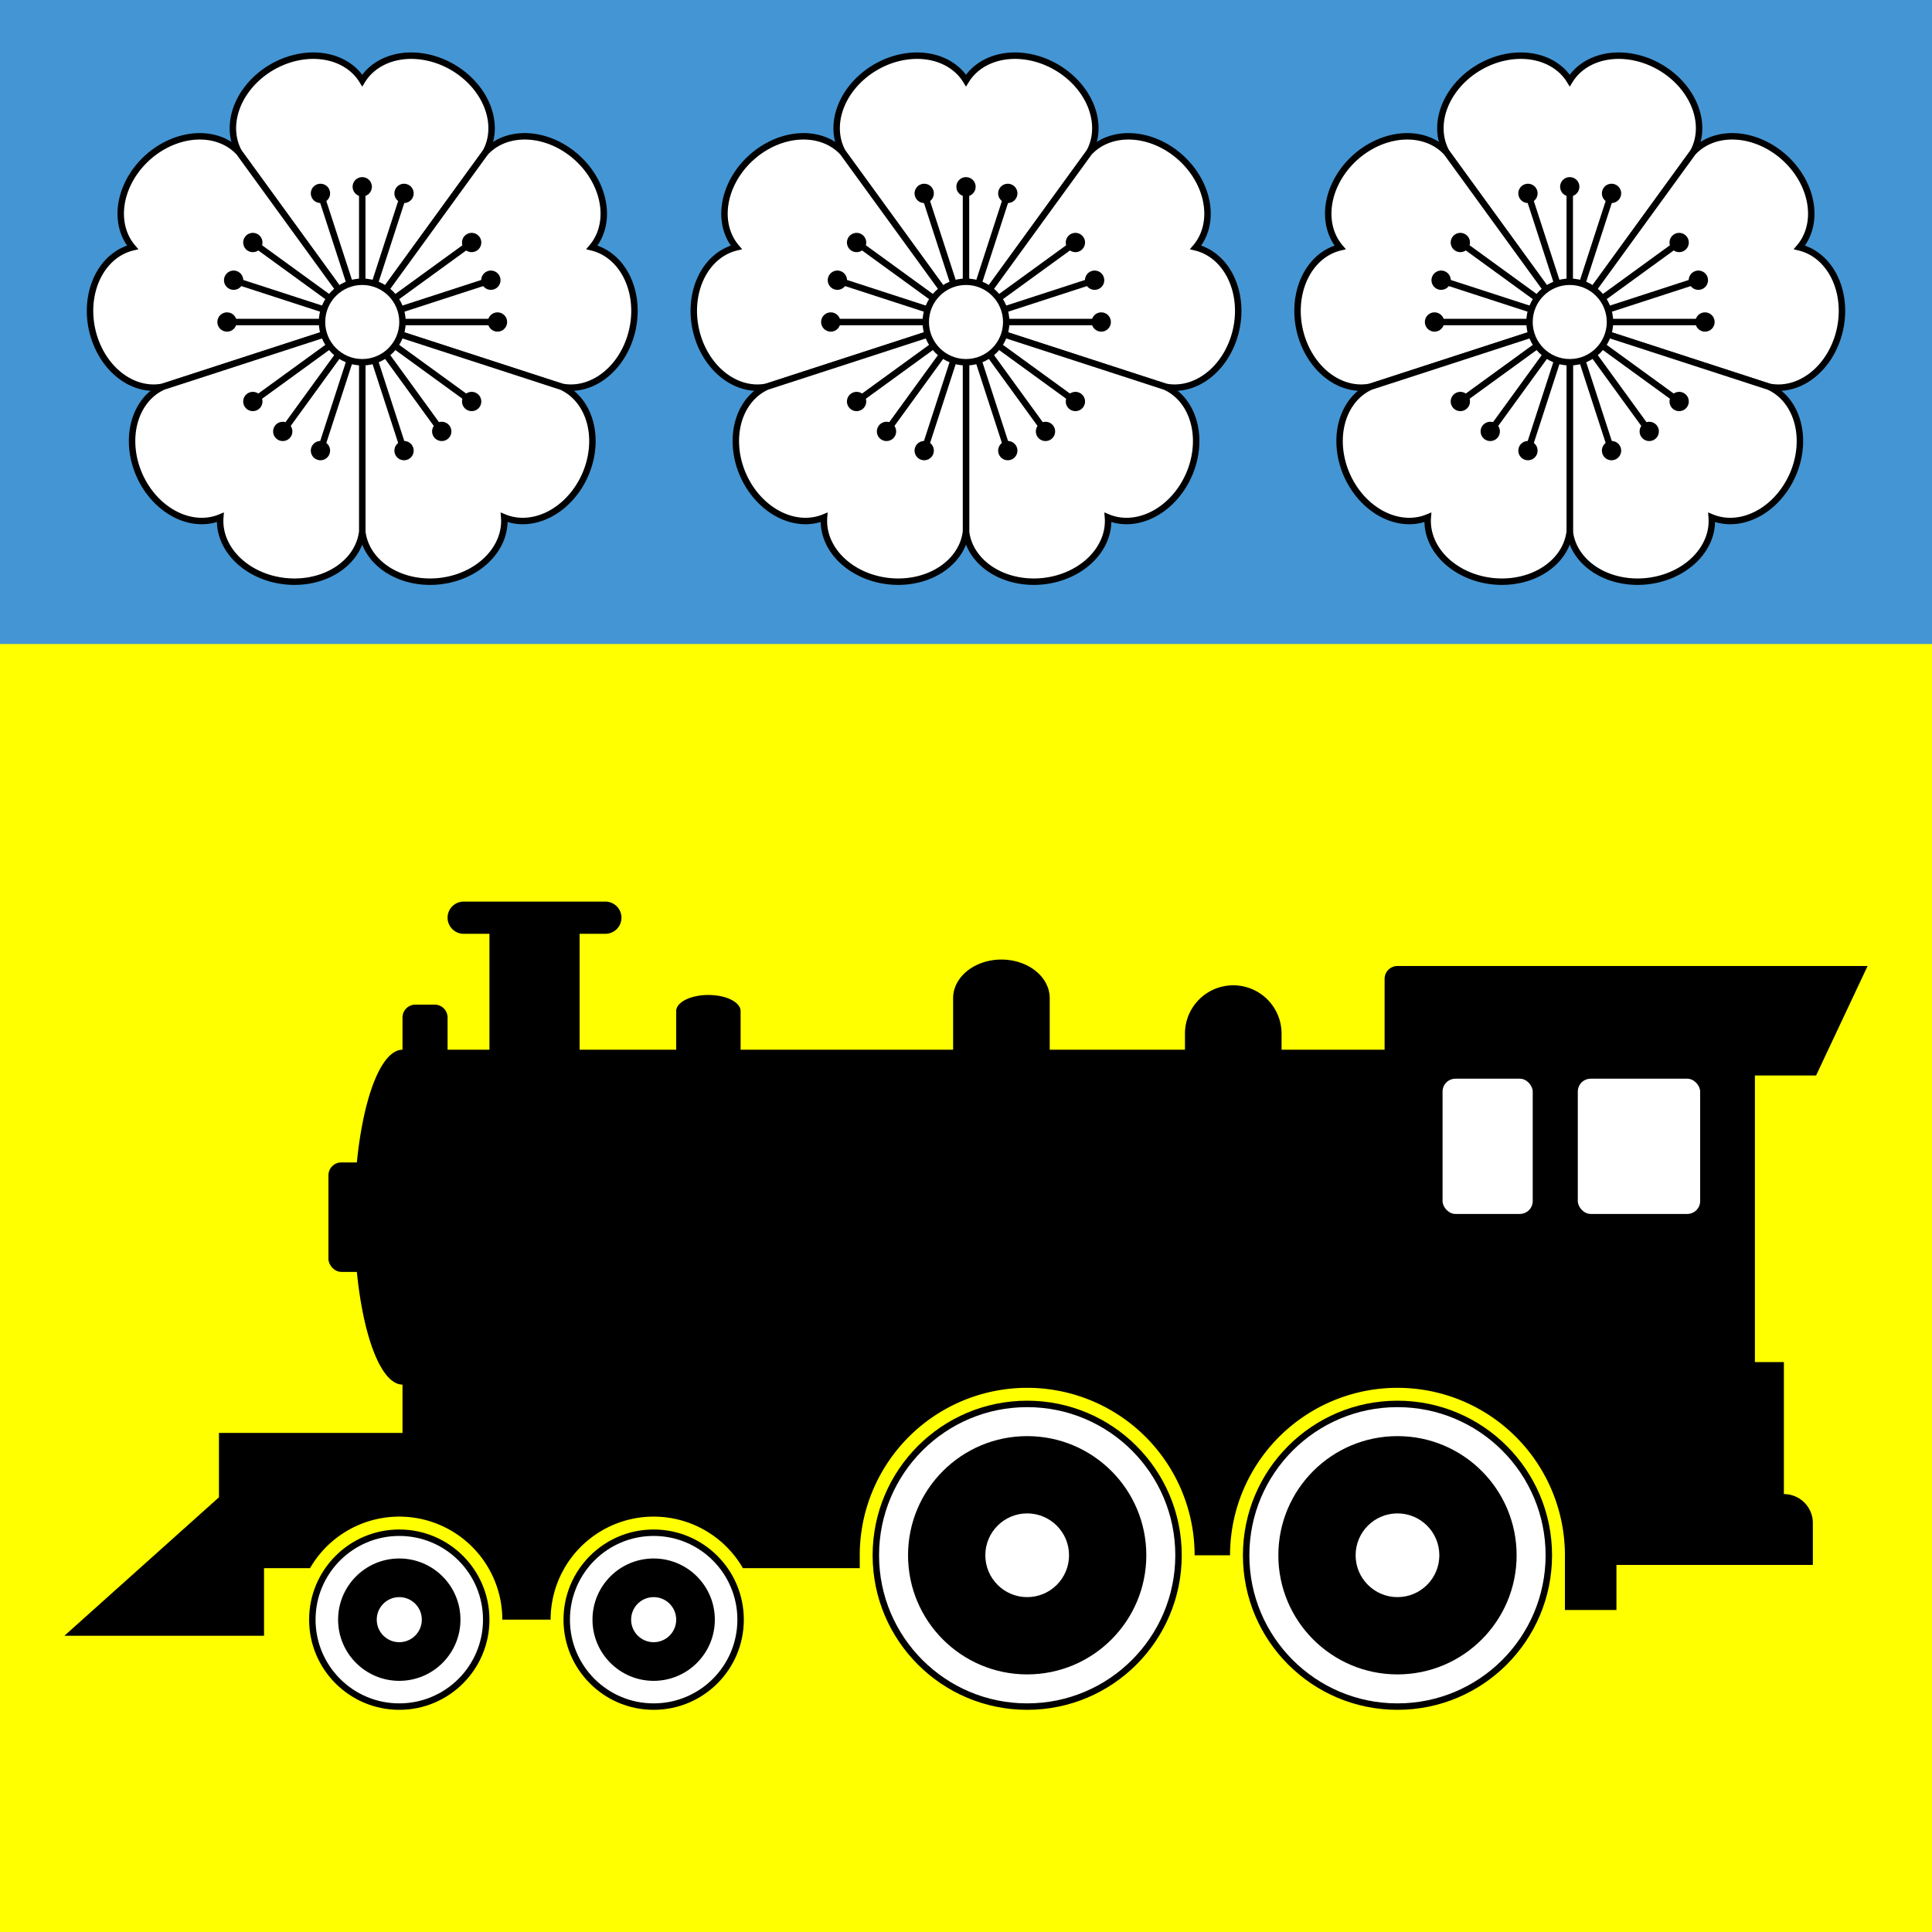
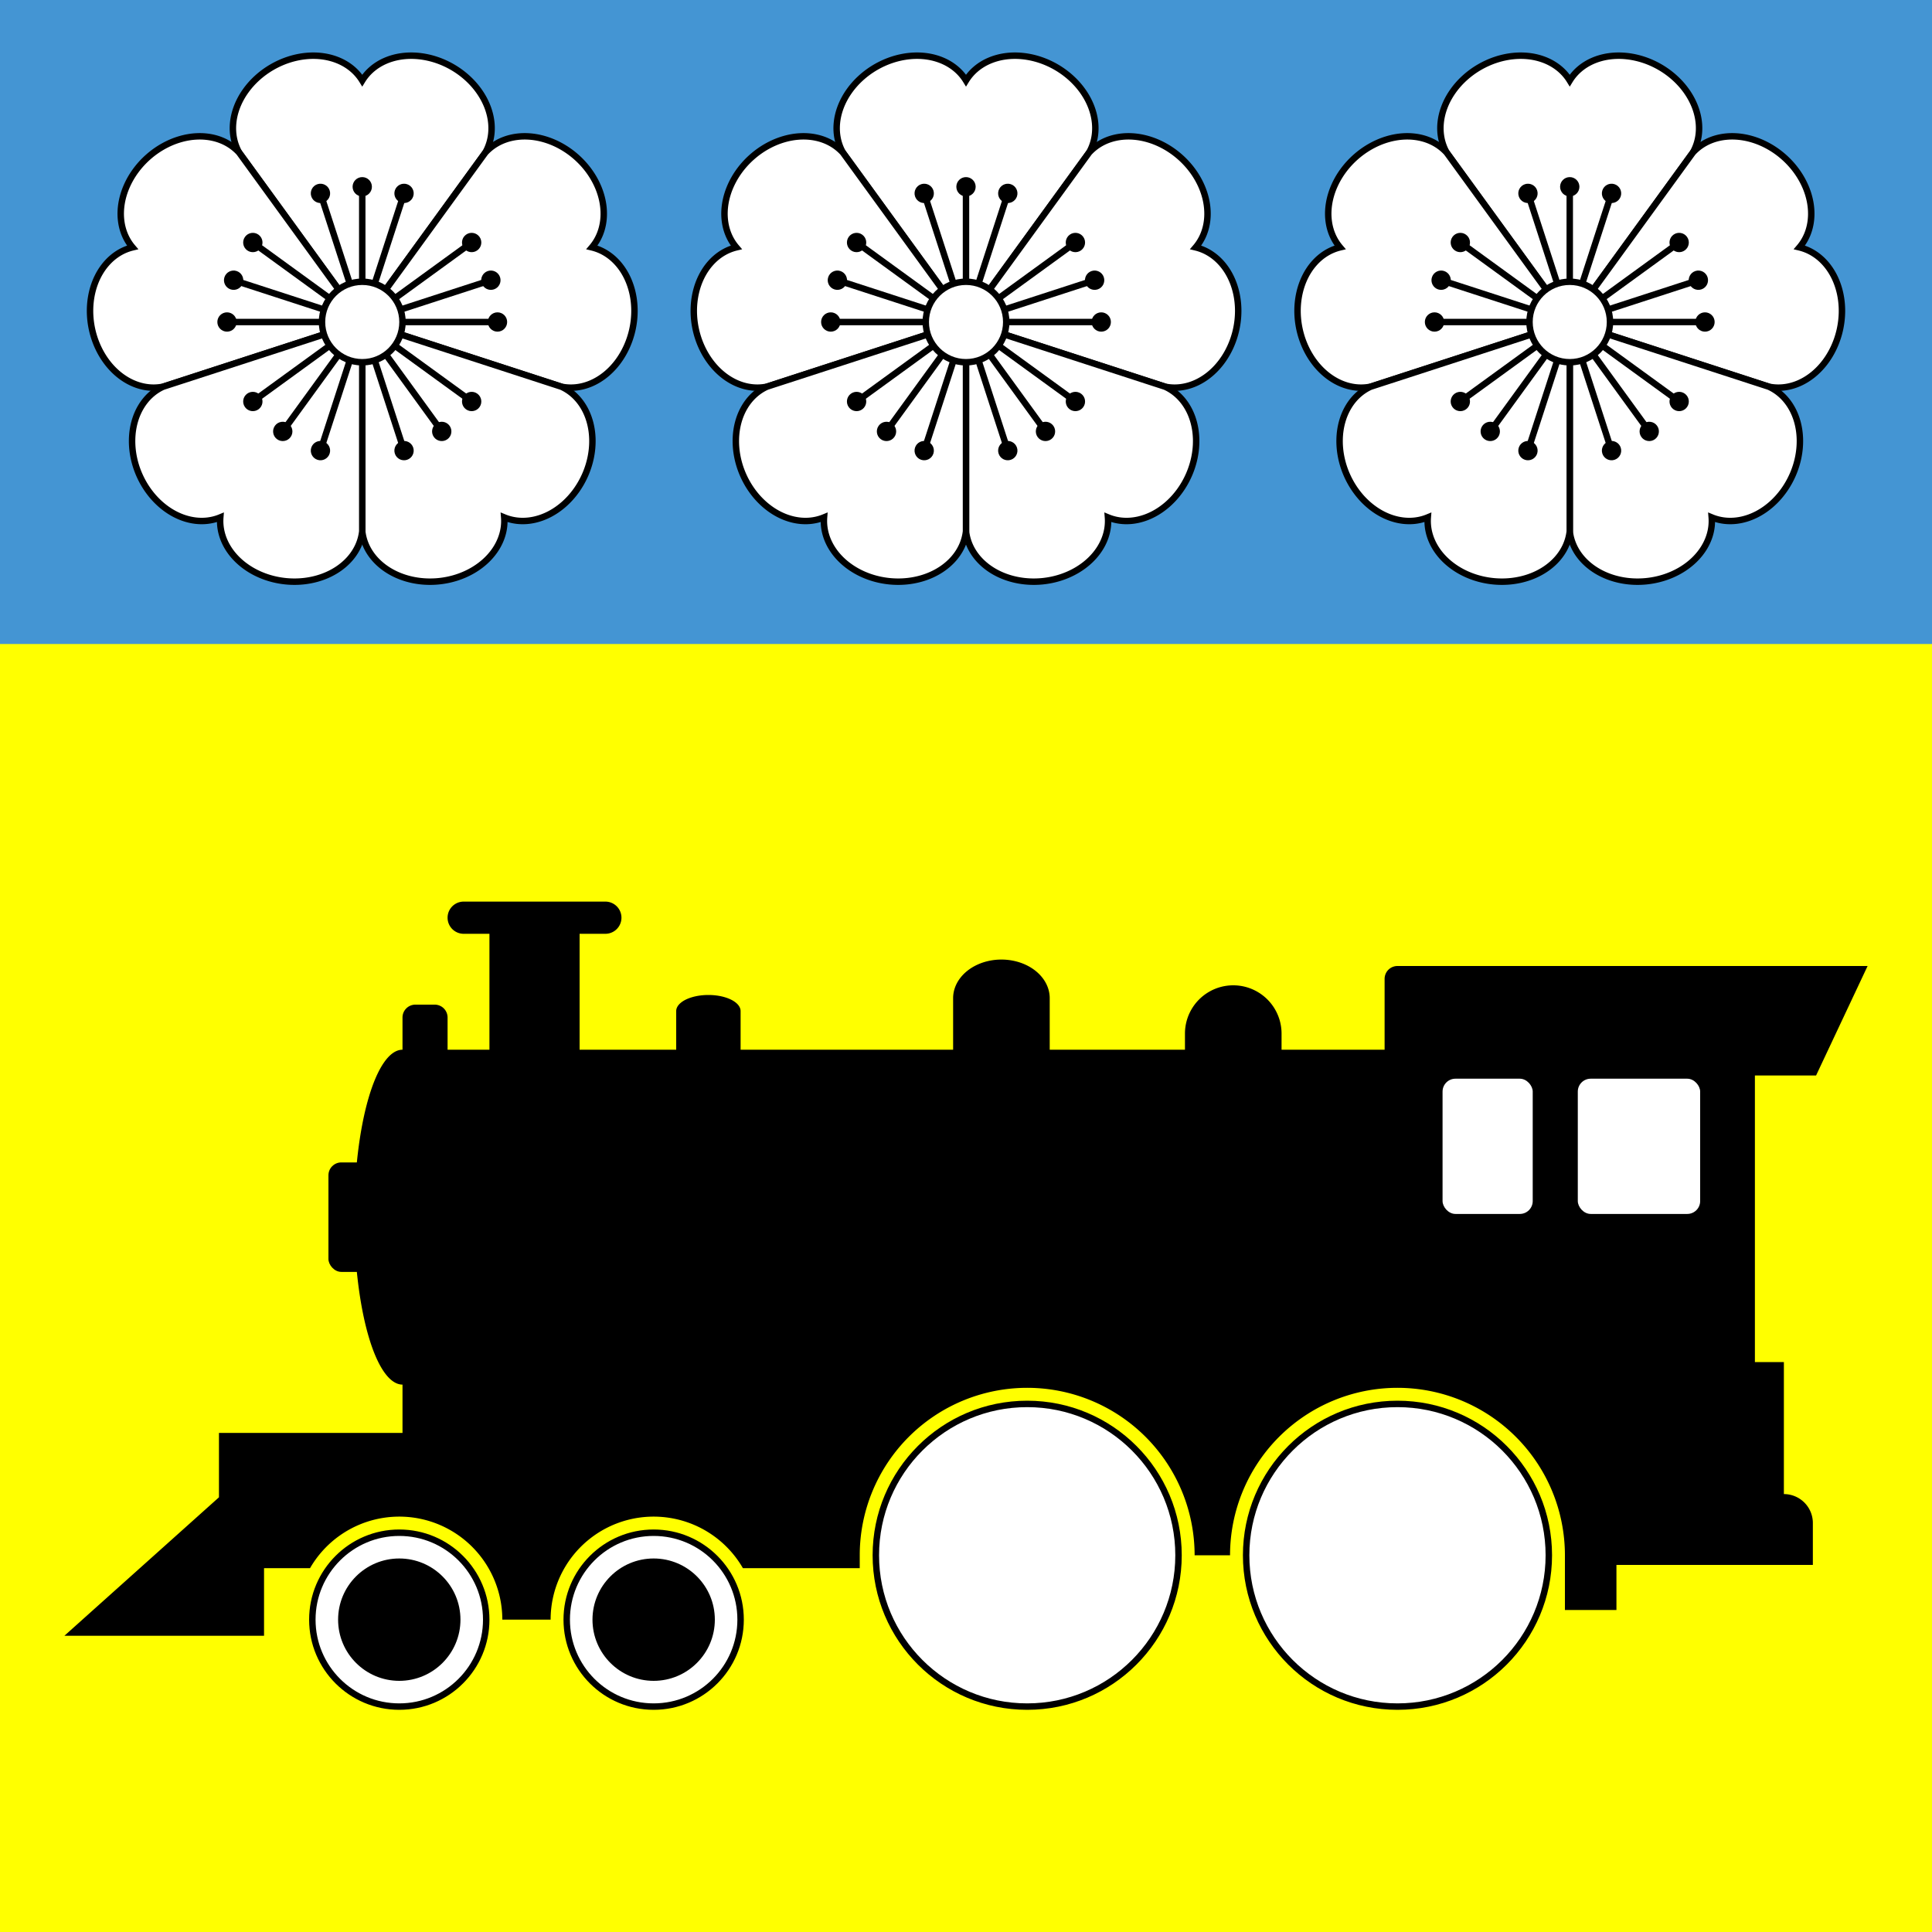
<svg xmlns="http://www.w3.org/2000/svg" xmlns:xlink="http://www.w3.org/1999/xlink" version="1.1" width="600" height="600">
  <rect fill="yellow" x="0" y="0" width="600" height="600" />
  <rect fill="#4495d3" x="0" y="0" width="600" height="200" />
  <g id="flower">
    <g id="flower_sector">
      <path style="fill:white;stroke:black;stroke-width:2px" d="M 300,100    L 261.794,47.414 A 22.15,18,-30,0,1,300,25    A 22.15,18,30,0,1,338.206,47.414 L 300,100 z" />
      <g id="stamen_one">
        <path style="fill:none;stroke:black;stroke-width:2px" d="m 300,100 v -42 z" />
        <circle fill="black" cx="300" cy="58" r="3" />
      </g>
      <use xlink:href="#stamen_one" transform="rotate(18 300,100)" />
      <use xlink:href="#stamen_one" transform="rotate(-18 300,100)" />
    </g>
    <use xlink:href="#flower_sector" transform="rotate(72 300,100)" />
    <use xlink:href="#flower_sector" transform="rotate(144 300,100)" />
    <use xlink:href="#flower_sector" transform="rotate(-72 300,100)" />
    <use xlink:href="#flower_sector" transform="rotate(-144 300,100)" />
    <circle style="fill:white;stroke:black;stroke-width:2px" cx="300" cy="100" r="12.5" />
  </g>
  <use xlink:href="#flower" transform="translate(187.5,0)" />
  <use xlink:href="#flower" transform="translate(-187.5,0)" />
  <path fill="black" d="M 20,508  L 68,465 V 445 H 125 V 430 A 15,52,0,0,1,125,326   V 316 A 4,4,0,0,1,129,312 H 135 A 4,4,0,0,1,139,316 V 326 H 152   V 290 H 144 A 5,5,0,0,1,144,280 H 188 A 5,5,0,0,1,188,290 H 180 V 326   H 210 V 314 A 10,5,0,0,1,230,314 V 326 H 296 V 310 A 15,12,0,0,1,326,310 V 326   H 368 V 321 A 15,15,0,0,1,398,321 V 326 H 430   V 304 A 4,4,0,0,1,434,300 H 580 L 564,334 H 545 V 423 H 554 V 464   A 9,9,0,0,1,563,473 V 486 H 502 V 500 H 486 V 483   A 52,52,0,0,0,382,483 H 371 A 52,52,0,0,0,267,483   V 487 H 230.713 A 32,32,0,0,0,171,503 H 156 A 32,32,0,0,0,96.287,487 H 82 V 508 H 20 z" />
  <rect fill="black" x="102" y="361" width="20" height="34" rx="4" ry="4" />
  <rect fill="white" x="448" y="335" width="28" height="42" rx="4" ry="4" />
  <rect fill="white" x="490" y="335" width="38" height="42" rx="4" ry="4" />
  <g id="big_wheel">
    <circle style="fill:white;stroke:black;stroke-width:2px" cx="434" cy="483" r="47" />
-     <circle fill="black" cx="434" cy="483" r="37" />
    <circle fill="white" cx="434" cy="483" r="13" />
  </g>
  <use xlink:href="#big_wheel" transform="translate(-115,0)" />
  <g id="small_wheel">
    <circle style="fill:white;stroke:black;stroke-width:2px" cx="203" cy="503" r="27" />
    <circle fill="black" cx="203" cy="503" r="19" />
-     <circle fill="white" cx="203" cy="503" r="7" />
  </g>
  <use xlink:href="#small_wheel" transform="translate(-79,0)" />
</svg>